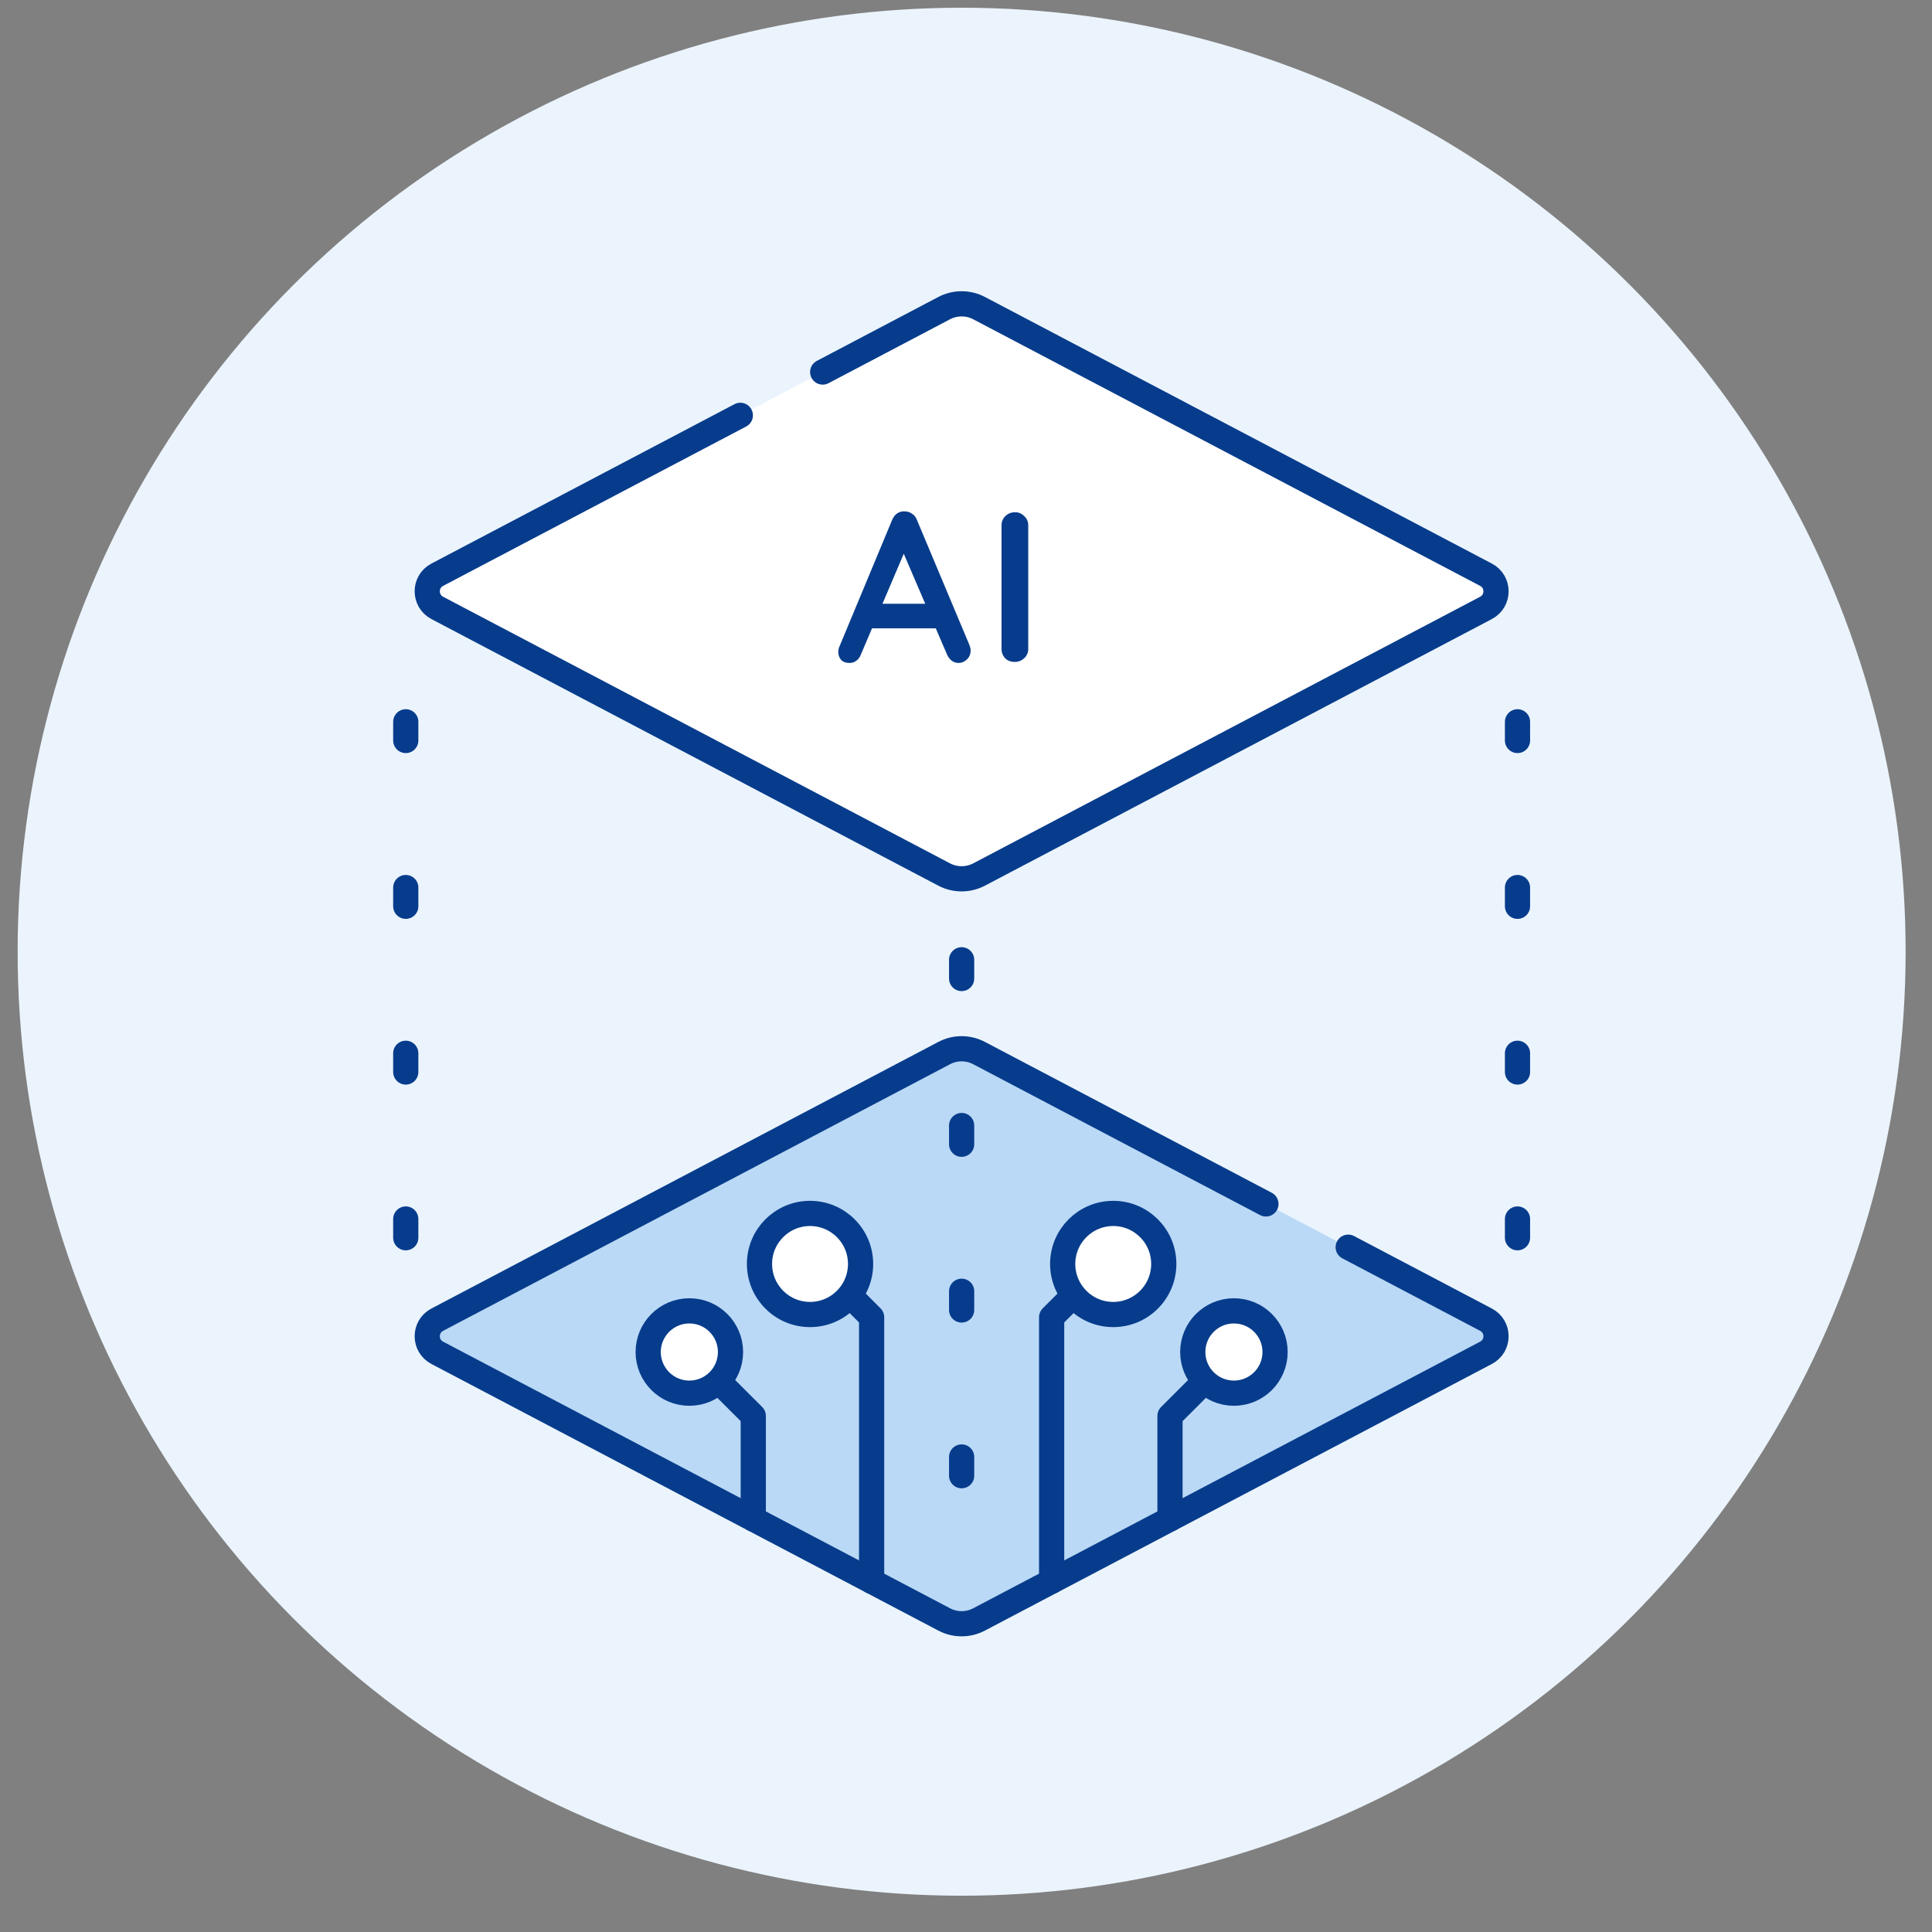
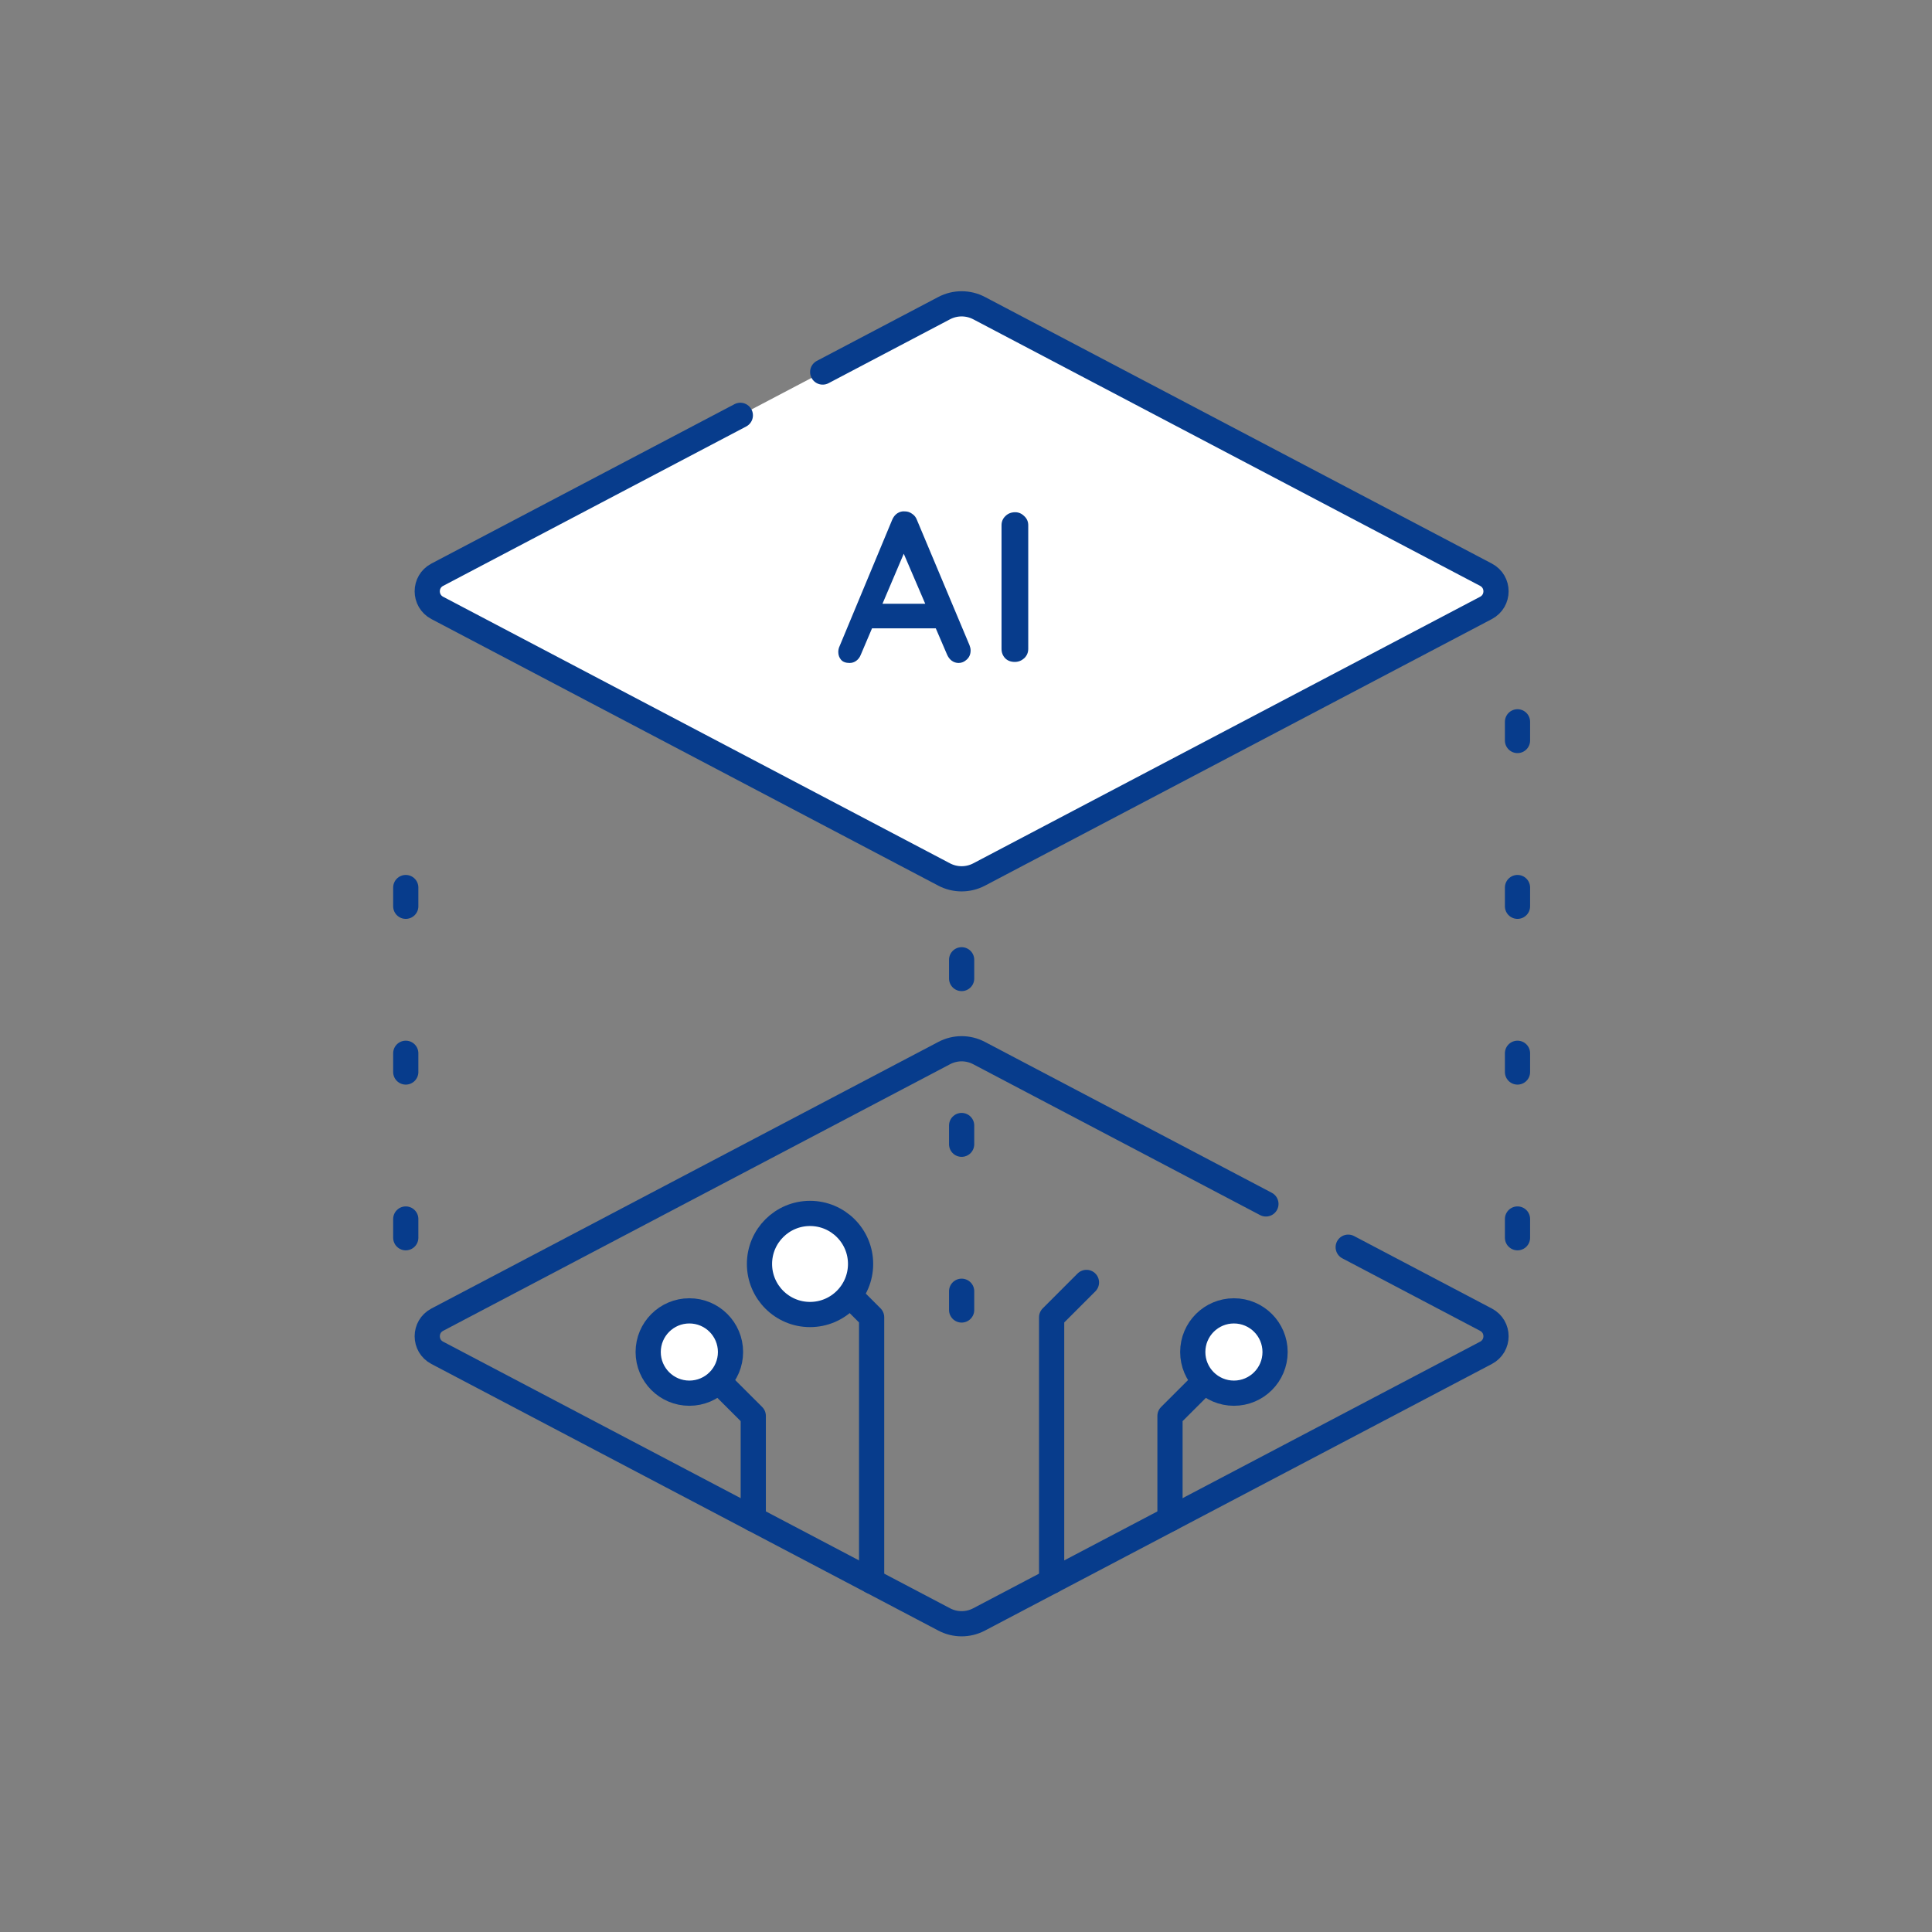
<svg xmlns="http://www.w3.org/2000/svg" width="46" height="46" viewBox="0 0 46 46" fill="none">
  <rect x="0" y="0" width="46" height="46" fill="#808080" stroke="none" />
-   <circle cx="22.896" cy="22.66" r="22.476" transform="rotate(0.062 22.896 22.66)" fill="#EBF4FD" />
  <path d="M17.627 9.889L10.411 13.684C10.093 13.851 10.093 14.306 10.411 14.474L22.481 20.822C22.741 20.958 23.051 20.958 23.311 20.822L35.381 14.474C35.699 14.306 35.699 13.851 35.381 13.684L23.311 7.336C23.051 7.2 22.741 7.2 22.481 7.336L19.588 8.858" fill="white" />
  <path d="M17.627 9.889L10.411 13.684C10.093 13.851 10.093 14.306 10.411 14.474L22.481 20.822C22.741 20.958 23.051 20.958 23.311 20.822L35.381 14.474C35.699 14.306 35.699 13.851 35.381 13.684L23.311 7.336C23.051 7.2 22.741 7.2 22.481 7.336L19.588 8.858" stroke="#073C8C" stroke-width="0.6" stroke-miterlimit="10" stroke-linecap="round" stroke-linejoin="round" />
-   <path d="M30.141 28.665L23.311 25.073C23.051 24.936 22.741 24.936 22.481 25.073L10.411 31.421C10.093 31.588 10.093 32.043 10.411 32.21L22.481 38.558C22.741 38.695 23.051 38.695 23.311 38.558L35.381 32.21C35.699 32.043 35.699 31.588 35.381 31.421L32.1 29.695" fill="#BAD9F6" />
  <path d="M30.141 28.665L23.311 25.073C23.051 24.936 22.741 24.936 22.481 25.073L10.411 31.421C10.093 31.588 10.093 32.043 10.411 32.21L22.481 38.558C22.741 38.695 23.051 38.695 23.311 38.558L35.381 32.21C35.699 32.043 35.699 31.588 35.381 31.421L32.1 29.695" stroke="#073C8C" stroke-width="0.6" stroke-miterlimit="10" stroke-linecap="round" stroke-linejoin="round" />
  <path d="M22.896 22.852V23.298" stroke="#073C8C" stroke-width="0.6" stroke-miterlimit="10" stroke-linecap="round" stroke-linejoin="round" />
  <path d="M22.896 26.798V27.244" stroke="#073C8C" stroke-width="0.6" stroke-miterlimit="10" stroke-linecap="round" stroke-linejoin="round" />
  <path d="M22.896 30.744V31.19" stroke="#073C8C" stroke-width="0.6" stroke-miterlimit="10" stroke-linecap="round" stroke-linejoin="round" />
-   <path d="M22.896 34.69V35.136" stroke="#073C8C" stroke-width="0.6" stroke-miterlimit="10" stroke-linecap="round" stroke-linejoin="round" />
  <path d="M36.131 17.186V17.631" stroke="#073C8C" stroke-width="0.6" stroke-miterlimit="10" stroke-linecap="round" stroke-linejoin="round" />
  <path d="M36.131 21.132V21.578" stroke="#073C8C" stroke-width="0.6" stroke-miterlimit="10" stroke-linecap="round" stroke-linejoin="round" />
  <path d="M36.131 25.078V25.524" stroke="#073C8C" stroke-width="0.6" stroke-miterlimit="10" stroke-linecap="round" stroke-linejoin="round" />
  <path d="M36.131 29.024V29.47" stroke="#073C8C" stroke-width="0.6" stroke-miterlimit="10" stroke-linecap="round" stroke-linejoin="round" />
-   <path d="M9.661 17.186V17.631" stroke="#073C8C" stroke-width="0.6" stroke-miterlimit="10" stroke-linecap="round" stroke-linejoin="round" />
  <path d="M9.661 21.132V21.578" stroke="#073C8C" stroke-width="0.6" stroke-miterlimit="10" stroke-linecap="round" stroke-linejoin="round" />
  <path d="M9.661 25.078V25.524" stroke="#073C8C" stroke-width="0.6" stroke-miterlimit="10" stroke-linecap="round" stroke-linejoin="round" />
  <path d="M9.661 29.024V29.47" stroke="#073C8C" stroke-width="0.6" stroke-miterlimit="10" stroke-linecap="round" stroke-linejoin="round" />
  <path d="M27.857 36.167V33.712L28.686 32.884" stroke="#073C8C" stroke-width="0.6" stroke-miterlimit="10" stroke-linecap="round" stroke-linejoin="round" />
  <path d="M29.379 33.171C29.92 33.171 30.359 32.732 30.359 32.191C30.359 31.65 29.92 31.211 29.379 31.211C28.837 31.211 28.399 31.65 28.399 32.191C28.399 32.732 28.837 33.171 29.379 33.171Z" fill="white" stroke="#073C8C" stroke-width="0.6" stroke-miterlimit="10" stroke-linecap="round" stroke-linejoin="round" />
  <path d="M25.039 37.649V31.363L25.868 30.534" stroke="#073C8C" stroke-width="0.6" stroke-miterlimit="10" stroke-linecap="round" stroke-linejoin="round" />
-   <path d="M26.506 31.298C27.17 31.298 27.709 30.759 27.709 30.094C27.709 29.43 27.17 28.891 26.506 28.891C25.841 28.891 25.302 29.43 25.302 30.094C25.302 30.759 25.841 31.298 26.506 31.298Z" fill="white" stroke="#073C8C" stroke-width="0.6" stroke-miterlimit="10" stroke-linecap="round" stroke-linejoin="round" />
  <path d="M17.106 32.884L17.935 33.712V36.167" stroke="#073C8C" stroke-width="0.6" stroke-miterlimit="10" stroke-linecap="round" stroke-linejoin="round" />
  <path d="M16.413 33.171C16.955 33.171 17.393 32.732 17.393 32.191C17.393 31.65 16.955 31.211 16.413 31.211C15.872 31.211 15.433 31.65 15.433 32.191C15.433 32.732 15.872 33.171 16.413 33.171Z" fill="white" stroke="#073C8C" stroke-width="0.6" stroke-miterlimit="10" stroke-linecap="round" stroke-linejoin="round" />
  <path d="M19.924 30.534L20.753 31.363V37.649" stroke="#073C8C" stroke-width="0.6" stroke-miterlimit="10" stroke-linecap="round" stroke-linejoin="round" />
  <path d="M19.286 31.298C19.951 31.298 20.49 30.759 20.49 30.094C20.49 29.43 19.951 28.891 19.286 28.891C18.622 28.891 18.083 29.43 18.083 30.094C18.083 30.759 18.622 31.298 19.286 31.298Z" fill="white" stroke="#073C8C" stroke-width="0.6" stroke-miterlimit="10" stroke-linecap="round" stroke-linejoin="round" />
  <path d="M24.482 15.449C24.482 15.537 24.45 15.612 24.386 15.673C24.321 15.731 24.247 15.76 24.162 15.76C24.067 15.76 23.99 15.731 23.933 15.673C23.875 15.612 23.846 15.537 23.846 15.449V12.507C23.846 12.419 23.877 12.346 23.938 12.288C23.999 12.227 24.077 12.196 24.172 12.196C24.253 12.196 24.325 12.227 24.386 12.288C24.45 12.346 24.482 12.419 24.482 12.507V15.449Z" fill="#073C8C" />
  <path d="M21.598 12.996L20.498 15.582C20.474 15.646 20.437 15.697 20.386 15.734C20.339 15.768 20.286 15.785 20.229 15.785C20.137 15.785 20.069 15.76 20.025 15.709C19.981 15.658 19.959 15.595 19.959 15.521C19.959 15.49 19.964 15.458 19.974 15.424L21.241 12.38C21.269 12.312 21.309 12.259 21.364 12.222C21.421 12.185 21.482 12.169 21.547 12.176C21.608 12.176 21.664 12.195 21.715 12.232C21.769 12.266 21.808 12.315 21.832 12.38L23.084 15.363C23.101 15.407 23.11 15.448 23.11 15.485C23.11 15.576 23.079 15.649 23.018 15.704C22.96 15.758 22.896 15.785 22.825 15.785C22.764 15.785 22.708 15.767 22.657 15.729C22.609 15.692 22.572 15.641 22.545 15.576L21.45 13.026L21.598 12.996ZM20.656 14.961L20.936 14.375H22.311L22.407 14.961H20.656Z" fill="#073C8C" />
</svg>